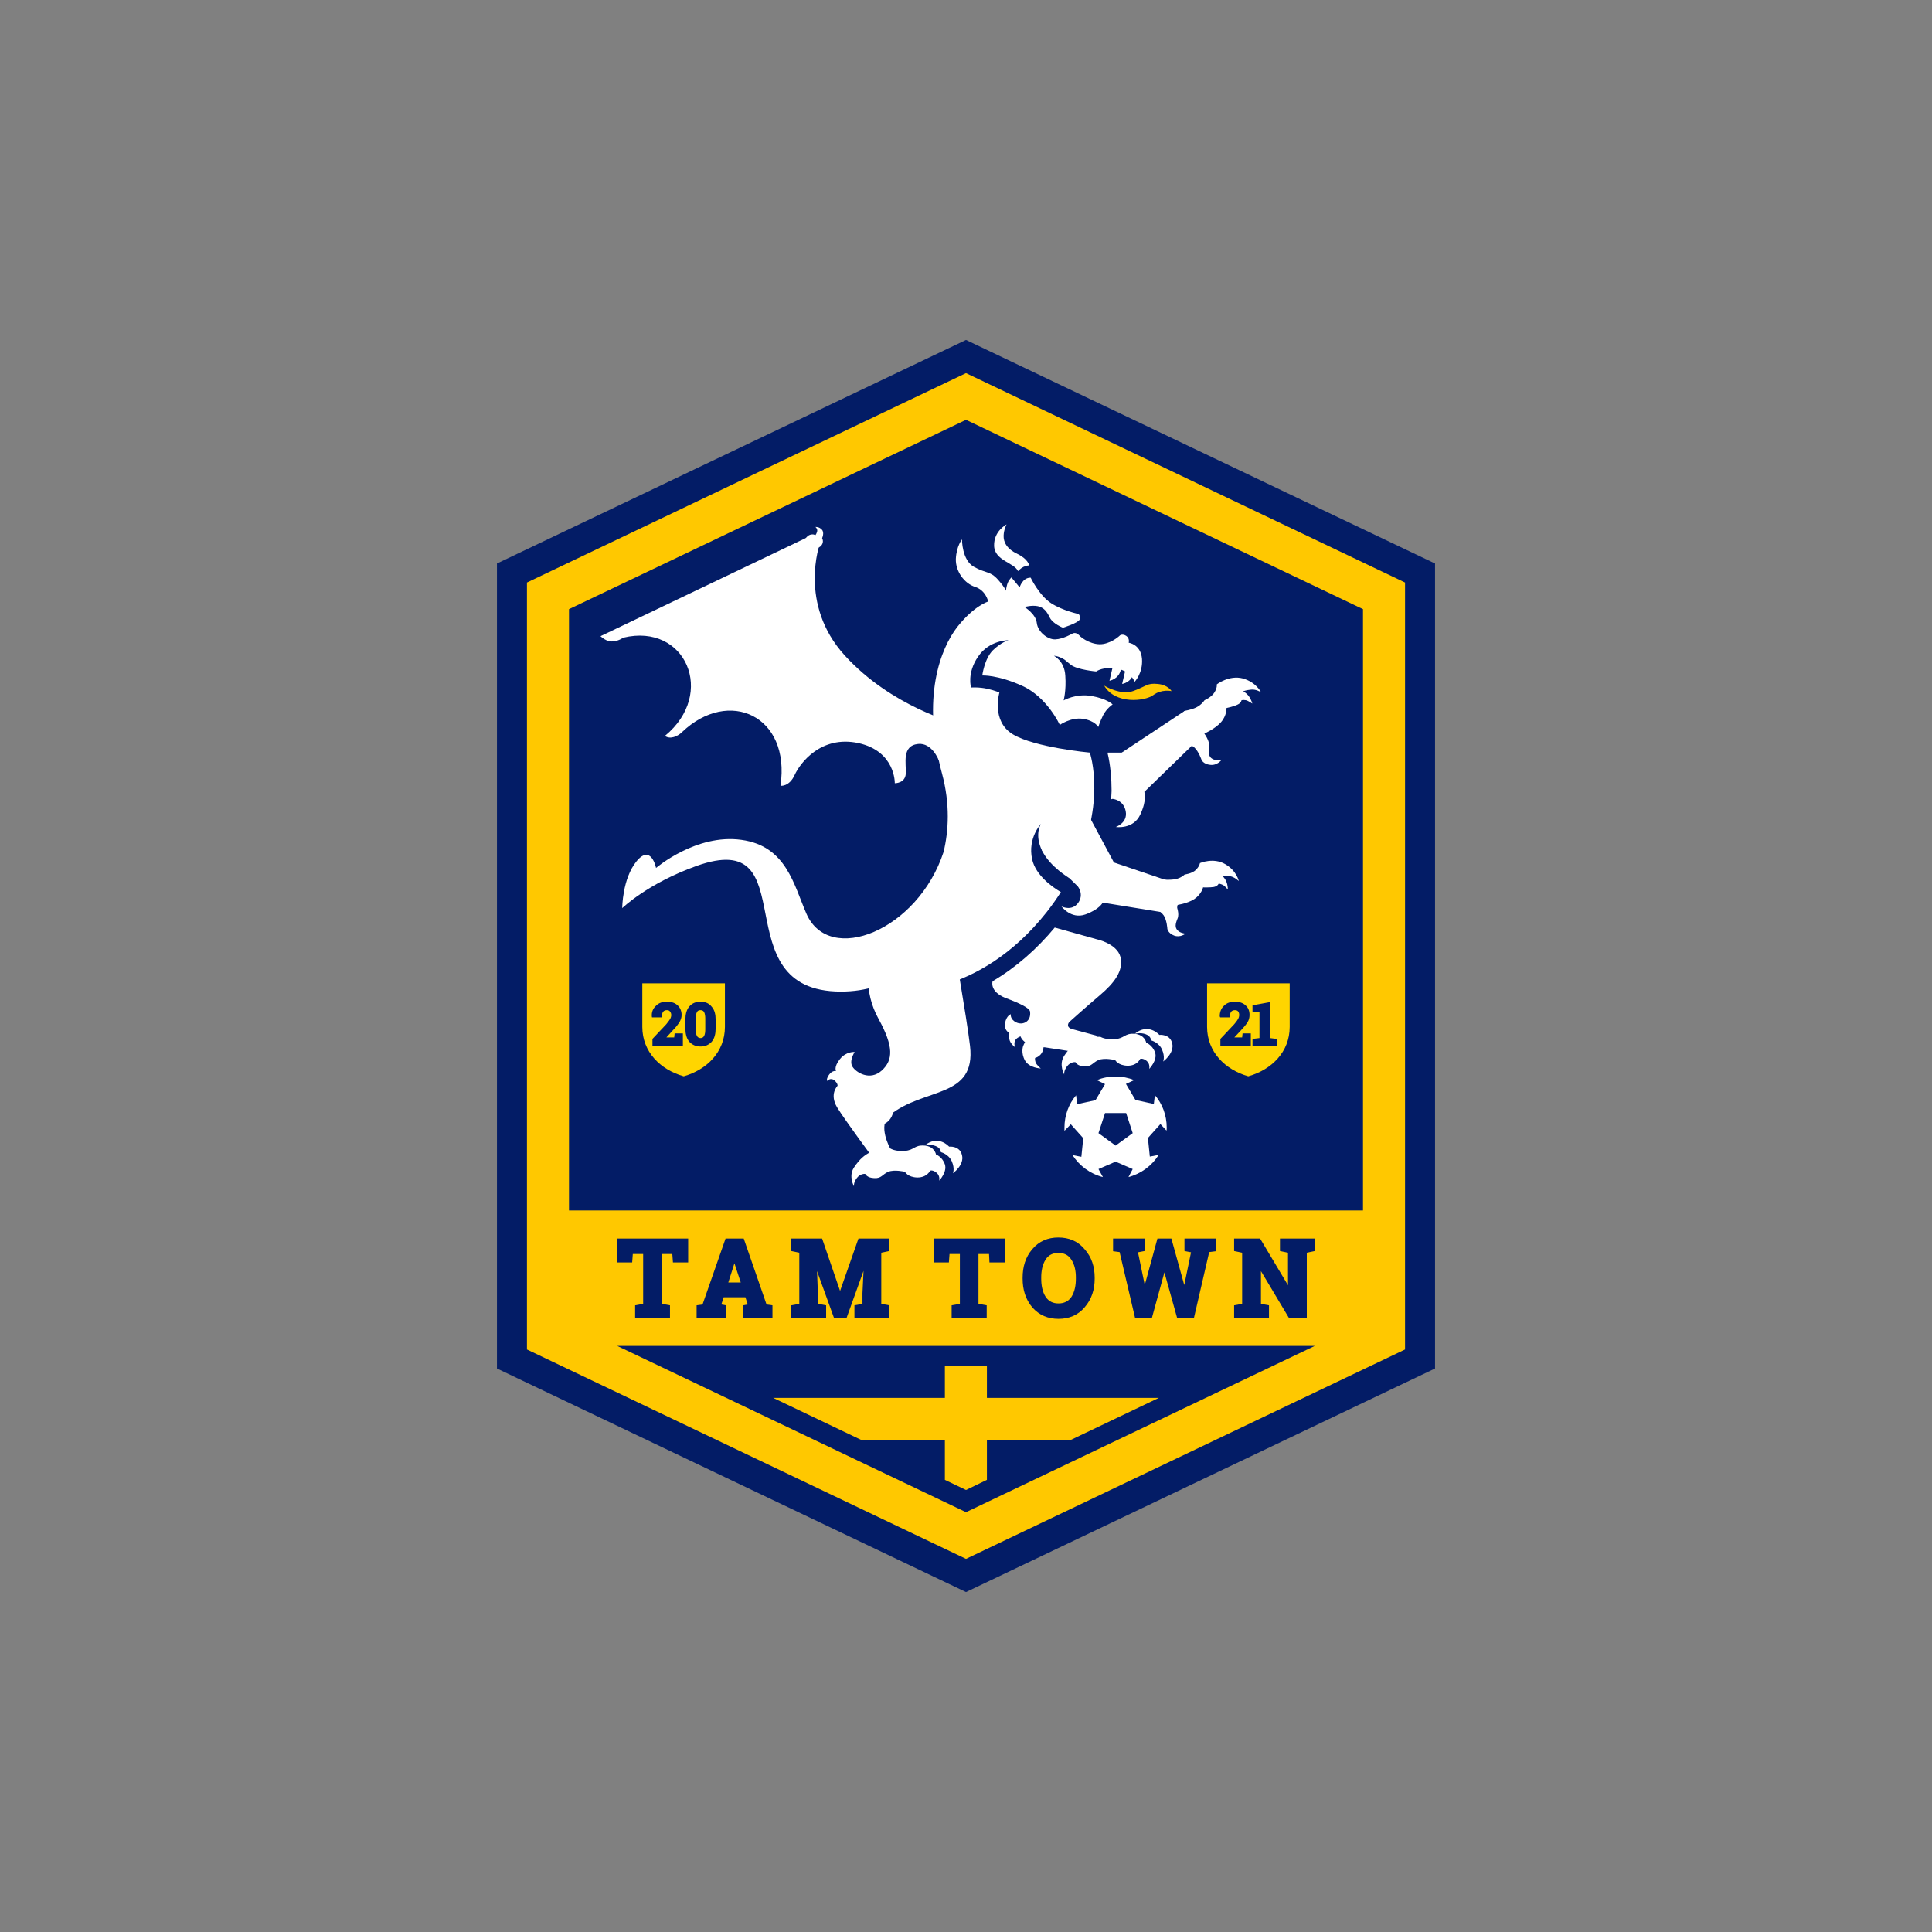
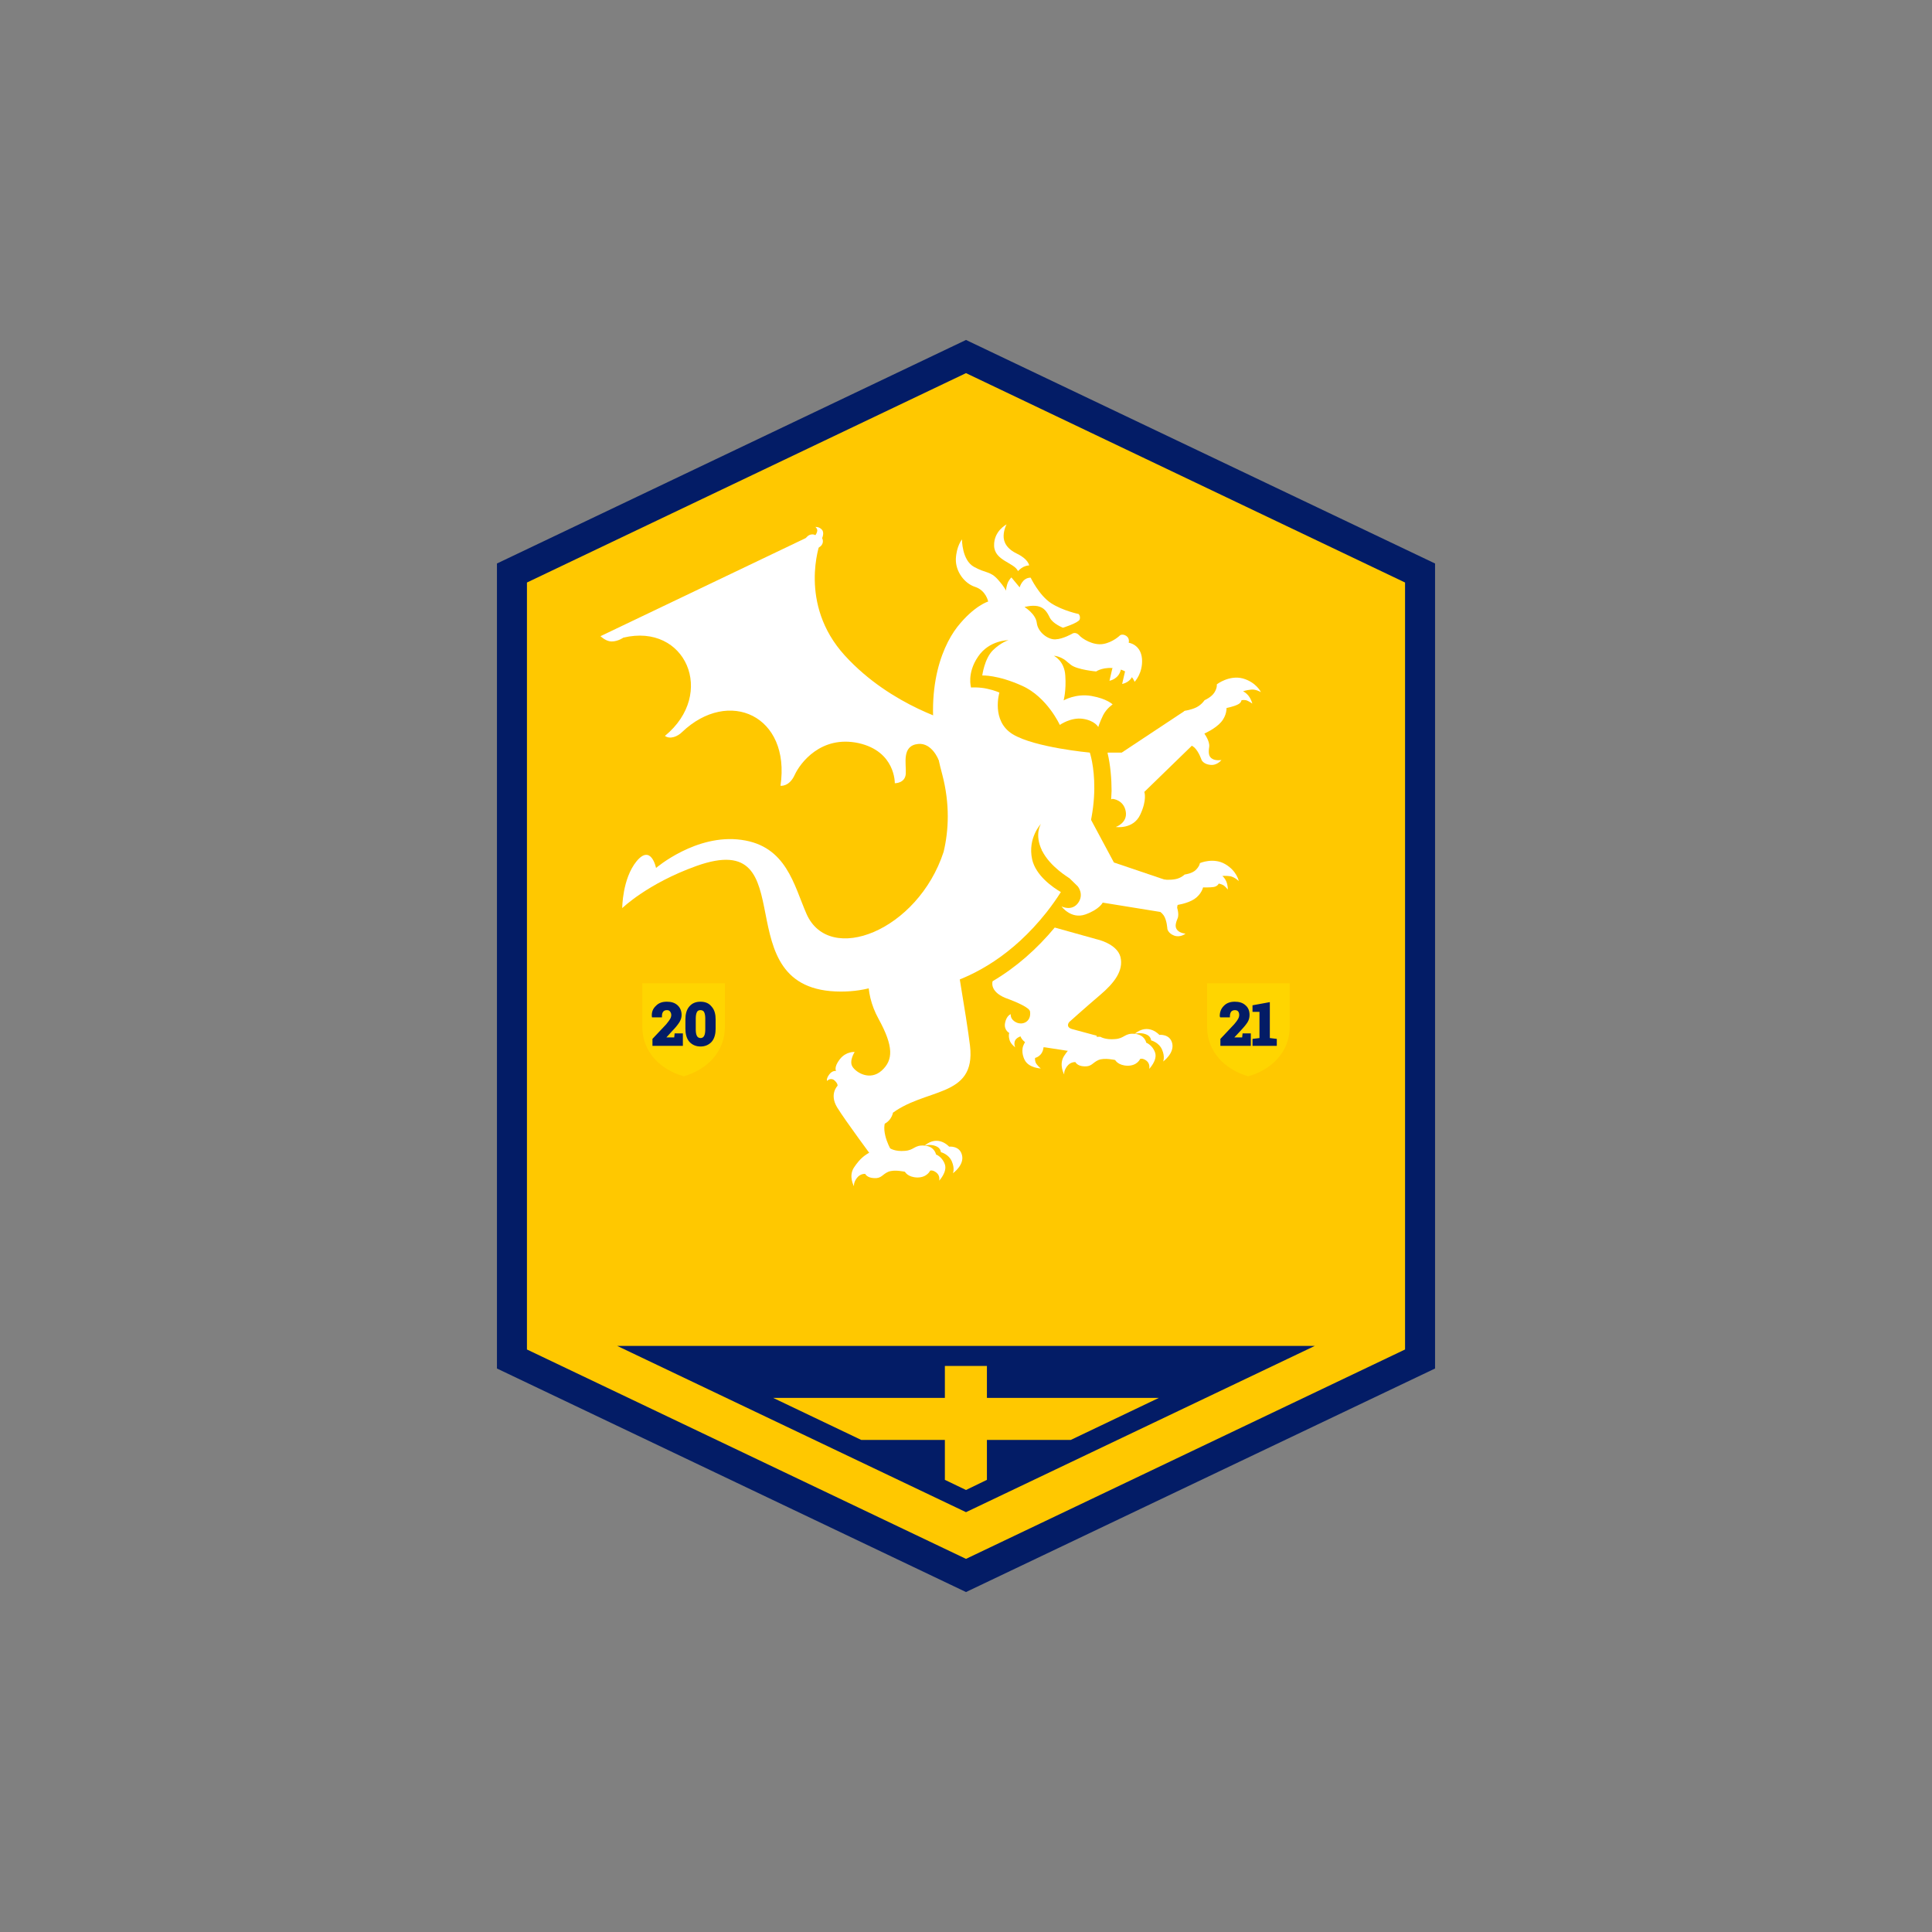
<svg xmlns="http://www.w3.org/2000/svg" xml:space="preserve" style="shape-rendering:geometricPrecision;text-rendering:geometricPrecision;image-rendering:optimizeQuality;fill-rule:evenodd;clip-rule:evenodd" viewBox="0 0 9144 9144">
  <rect x="0" y="0" width="9144" height="9144" fill="#808080" stroke="none" />
  <defs>
    <style>.fil1{fill:#031c66}.fil2{fill:#ffc800}.fil4{fill:#ffd500}.fil3{fill:#fff}</style>
  </defs>
  <g id="Layer_x0020_1">
    <path d="M0 0h9144v9144H0z" style="fill:none" />
    <g id="_2603373673648">
      <path d="m4572 1609 2220 1058v3810L4572 7535 2352 6477V2667z" class="fil1" />
      <path d="m4572 1766 2078 991v3630l-2078 991-2078-991V2757z" class="fil2" />
      <path d="m2921 6370 1651 787 1651-787z" class="fil1" />
      <path d="m3659 6616 417 199h396v189l100 48 99-48v-189h397l417-199h-814v-151h-199v151z" class="fil2" />
-       <path d="m4572 1987-1879 896v2846h3758V2883z" class="fil1" />
-       <path d="M4818 2703s12-13 26-20c15-7 27-7 27-7s-4-29-55-54c-51-24-67-56-66-87 1-30 14-53 14-53s-61 31-59 101c2 71 96 80 113 120z" class="fil3" />
+       <path d="M4818 2703s12-13 26-20c15-7 27-7 27-7s-4-29-55-54c-51-24-67-56-66-87 1-30 14-53 14-53s-61 31-59 101c2 71 96 80 113 120" class="fil3" />
      <path d="M4878 2734s40 84 97 121c56 36 130 51 130 51s10 10 5 26c-6 16-79 39-79 39s-47-18-62-47c-14-29-27-48-57-55-30-6-63 4-63 4s53 32 58 75c5 44 53 80 88 78 36-1 82-28 82-28s15-8 30 8c14 17 67 50 114 42s80-41 80-41 12-9 30 3c17 12 11 32 11 32s57 7 63 76c5 68-35 109-35 109s-16-49-81-62-101 13-101 13-89-8-119-31c-31-24-22-21-45-33-23-11-36-10-36-10s50 23 54 94c5 71-8 117-8 117s58-34 132-21 100 40 100 40-28 18-45 51c-16 33-23 56-23 56s-15-30-73-39c-57-8-109 29-109 29s-60-132-178-185c-117-53-189-49-189-49s10-79 50-119c40-39 74-48 74-48s-91-1-144 78c-54 79-33 146-33 146s38-3 77 6c40 9 57 18 57 18s-40 134 63 197 365 87 365 87 89 258-97 594c-1-1-91-53-129-130-38-78-5-127-5-127s-64 67-42 168c17 77 98 133 136 155-20 32-43 64-68 96-325 410-709 375-709 375l24-88c-72 53-166 88-288 88-569 0-155-784-685-594-231 83-350 199-350 199s0-139 68-222c69-83 92 32 92 32s190-163 404-133c213 29 248 213 308 350 108 246 527 80 649-293 24-100 31-226-7-369-99-364-7-594 72-696 80-101 146-120 146-120s-10-52-61-69c-51-16-94-73-92-133 3-61 29-92 29-92s-1 98 57 130 76 19 113 60c36 41 38 53 38 53s2-25 11-43c10-17 15-20 15-20l39 47s12-46 52-46z" class="fil3" />
      <path d="m5265 3162-14 60s44-7 54-53c11-46-40-7-40-7zm60 15-14 60s44-6 54-52-40-8-40-8z" class="fil3" />
-       <path d="M5226 3245s78 48 139 25c62-23 64-38 114-33 49 4 66 34 66 34s-47-11-87 19c-39 29-180 45-232-45z" class="fil2" />
      <path d="M4358 4276s-160 86-208 187c-47 100-64 228 8 359s70 195 15 245c-56 50-121 9-138-18-18-27 10-70 10-70s-40-4-70 34-18 56-18 56-17-4-32 16-11 31-11 31 17-18 35-3c18 16 15 26 15 26s-40 39-2 102c38 62 171 241 171 241l80-47s-61-109-2-157c163-133 409-77 380-328-15-129-86-535-86-535l-147-139zm634 114 197 55s97 20 114 84c16 65-30 124-96 180s-144 126-144 126-10 8-8 20 21 16 21 16l115 31-24 89-221-34s-53-2-82-17c-28-14-34-35-34-35s-22 7-27 23 2 29 2 29-24-17-28-39c-5-22 0-29 0-29s-27-13-20-48 27-41 27-41-5 24 26 39c32 15 72-5 65-52-3-17-54-41-117-64-77-32-60-79-60-79 112-66 210-153 294-254z" class="fil3" />
      <path d="M4139 5215s-39-4-73 30c-35 34-21 97-21 97s12-29 26-38c14-8 23-8 23-8s18 40 71 30c52-10 61-58 61-58s-19-48-87-53zm703-263s-11 31 9 67 75 38 75 38-21-17-25-30-2-20-2-20 36-7 40-51c4-45-34-63-34-63s-43 5-63 59zm-629 483s23 16 69 12c46-3 45-29 94-25 48 4 54 42 54 42s30 11 42 47-27 77-27 77 6-23-13-38-30-9-30-9-14 32-60 32c-46-1-59-27-59-27s-50-12-79 0c-28 12-32 32-66 30-35-1-43-20-43-20s-23-3-40 20-13 39-13 39-27-47-1-88c26-40 71-95 172-92zm995-528s23 15 69 11c46-3 45-29 93-25 49 4 55 42 55 42s30 11 42 47-28 77-28 77 6-23-12-38c-19-15-31-9-31-9s-13 32-59 32c-46-1-59-27-59-27s-51-12-79 0-32 32-67 30c-34-1-42-20-42-20s-23-3-40 20-13 39-13 39-27-47-1-88c26-40 71-95 172-91z" class="fil3" />
      <path d="M4376 5422s27-8 52 2c25 9 25 29 25 29s37 9 52 44 5 56 5 56 55-39 43-86c-11-46-61-40-61-40s-51-59-116-5zm994-529s27-8 53 2c25 9 25 29 25 29s37 9 52 44 5 56 5 56 54-39 43-86c-11-46-61-40-61-40s-51-59-117-5zm-111-1110 7-2s52 4 62 59-47 74-47 74 83 13 116-59c33-71 19-107 19-107l284-276-92-108-299 198h-66l-1 2c14 57 19 126 19 179-1 13-1 27-2 40zm-327 243 129 130 40 39s31 37 2 78c-30 42-79 17-79 17s45 62 113 38c67-24 82-56 82-56l346 56 26-138-319-108-119-222s-190-5-221 166z" class="fil3" />
      <path d="M5509 4163s28 3 54-2c27-5 44-22 44-22s35-4 53-22 19-32 19-32 64-28 120 5c55 32 64 80 64 80s-19-19-41-23c-22-3-37-1-37-1s10 6 19 26c8 19 7 38 7 38s-13-17-24-22-19-6-19-6-4 12-23 16c-18 3-51 2-51 2s-7 32-41 55c-33 22-86 29-86 29s17 40 6 64c-10 24-13 41 0 55s38 16 38 16-25 20-54 9-32-32-32-32-2-40-17-63c-16-24-62-47-62-47s-32-76 63-123zm99-799s29-4 54-16c26-13 39-34 39-34s33-14 47-37 11-38 11-38 58-45 123-28c64 18 86 65 86 65s-24-15-47-12c-23 2-38 8-38 8s12 4 26 21c14 18 18 37 18 37s-18-13-30-16c-13-2-21 0-21 0s-1 13-19 21c-18 9-52 16-52 16s2 35-26 67-79 54-79 54 27 36 23 63-3 46 14 56c17 11 44 6 44 6s-20 27-53 23c-32-3-41-23-41-23s-13-40-35-60c-22-19-75-30-75-30s-53-68 31-143zm-1083 59s-305-77-527-321-117-531-117-531-15-24-41-37l-998 477c8 7 29 25 53 25 30 0 55-18 55-18 295-71 441 265 197 465 25 18 61 2 81-18 221-211 515-78 466 254 0 0 41 6 67-51s125-189 302-151c176 39 172 190 172 190s49 1 52-45c3-47-21-133 59-141 65-6 96 75 96 75s150-71 83-173z" class="fil3" />
      <path d="M3811 2552s8-16 23-21c16-5 25 2 25 2s9-11 9-23c-1-11-9-16-9-16s18-2 31 13c13 14 1 40 1 40s10 17-3 34c-13 16-33 14-33 14l-44-43z" class="fil3" />
-       <path d="M3182 5935h-49v236l38 7v59h-165v-59l38-7v-236h-49l-3 40h-71v-113h336v113h-72l-3-40zm143 239 109-312h86l108 312 28 4v59h-139v-59l22-4-11-34h-103l-11 34 22 4v59h-139v-59l28-4zm762-159-80 222h-60l-80-221 4 106v49l39 7v59h-165v-59l38-7v-242l-38-8v-59h146l85 248 87-248h146v59l-38 8v242l38 7v59h-165v-59l38-7v-50l5-106zm594-80h-50v236l39 7v59h-166v-59l39-7v-236h-49l-3 40h-72v-113h336v113h-72l-2-40zm500 117c0 51-14 97-48 136-32 37-74 54-123 54-50 0-91-17-124-54-33-39-46-86-46-136v-5c0-50 13-97 46-135 32-38 74-55 123-55 50 0 92 17 124 55 34 38 48 84 48 135v5zm542-126-72 311h-80l-60-215-59 215h-80l-73-311-31-4v-60h149v59l-31 6 32 155 60-220h66l61 220 32-155-31-6v-59h148v60l-31 4zm462 3v308h-85l-132-221v155l38 7v59h-165v-59l38-7v-242l-38-8v-59h123l132 221v-154l-38-8v-59h165v59l-38 8zm-2738 141h59l-30-91-29 91zm1645-24c0-29-5-60-22-85-14-22-35-31-61-31-25 0-46 9-60 31-16 25-21 56-21 85v6c0 30 5 61 21 86 15 22 35 31 61 31 25 0 46-9 61-31 16-25 21-56 21-86v-6z" class="fil1" />
-       <path d="m5280 5422 81-59-31-95h-100l-31 95 81 59zm61 149c60-16 111-54 143-105l-42 8-9-88 59-66 29 31c1-5 1-9 1-14 0-59-21-113-56-154l-5 42-87-19-45-76 39-18c-27-11-57-17-88-17-32 0-62 6-89 17l39 19-45 76-87 19-5-42c-35 41-55 95-55 153v15l30-31 59 66-9 88-42-8c33 51 84 89 144 104l-21-38 81-35 81 35-20 38z" class="fil3" />
      <path d="M3431 4654v206c0 119-86 203-195 234-110-31-196-115-196-234v-206h391z" class="fil4" />
      <path d="M3154 4910h37l2-19h39v59h-144v-33l65-69c6-8 14-17 19-26 3-5 5-12 5-18s-2-12-6-17-9-6-15-6c-7 0-13 2-17 7-5 6-6 14-6 22v5h-47l-1-5v-1c-1-19 5-35 19-48 14-15 32-20 52-20 19 0 37 4 51 17 13 12 19 28 19 46 0 12-4 24-11 35-9 14-21 28-33 40l-28 31zm233-41c0 21-4 45-19 62-14 15-32 22-52 22-21 0-39-7-53-22-15-17-19-41-19-62v-44c0-22 4-45 19-62 14-16 32-22 52-22 21 0 39 6 52 22 16 17 20 40 20 62v44zm-49-48c0-10-1-23-6-32-4-6-10-8-17-8s-12 2-16 8c-5 9-6 22-6 32v51c0 10 1 24 6 32 4 6 9 9 17 9 7 0 12-3 16-9 5-8 6-22 6-32v-51z" class="fil1" />
      <path d="M6104 4654v206c0 119-86 203-196 234-109-31-195-115-195-234v-206h391z" class="fil4" />
      <path d="M5842 4910h37l2-19h39v59h-144v-33l65-69c7-8 14-17 19-26 3-5 5-12 5-18s-1-12-5-17-10-6-16-6-12 2-17 7c-4 6-6 14-6 22v5h-46l-2-5v-1c0-19 6-35 19-48 14-15 33-20 52-20s37 4 51 17c14 12 19 28 19 46 0 12-3 24-10 35-9 14-22 28-33 40l-29 31zm119 3v-124h-33v-31l82-15v170l33 4v33h-115v-33l33-4z" class="fil1" />
    </g>
  </g>
</svg>